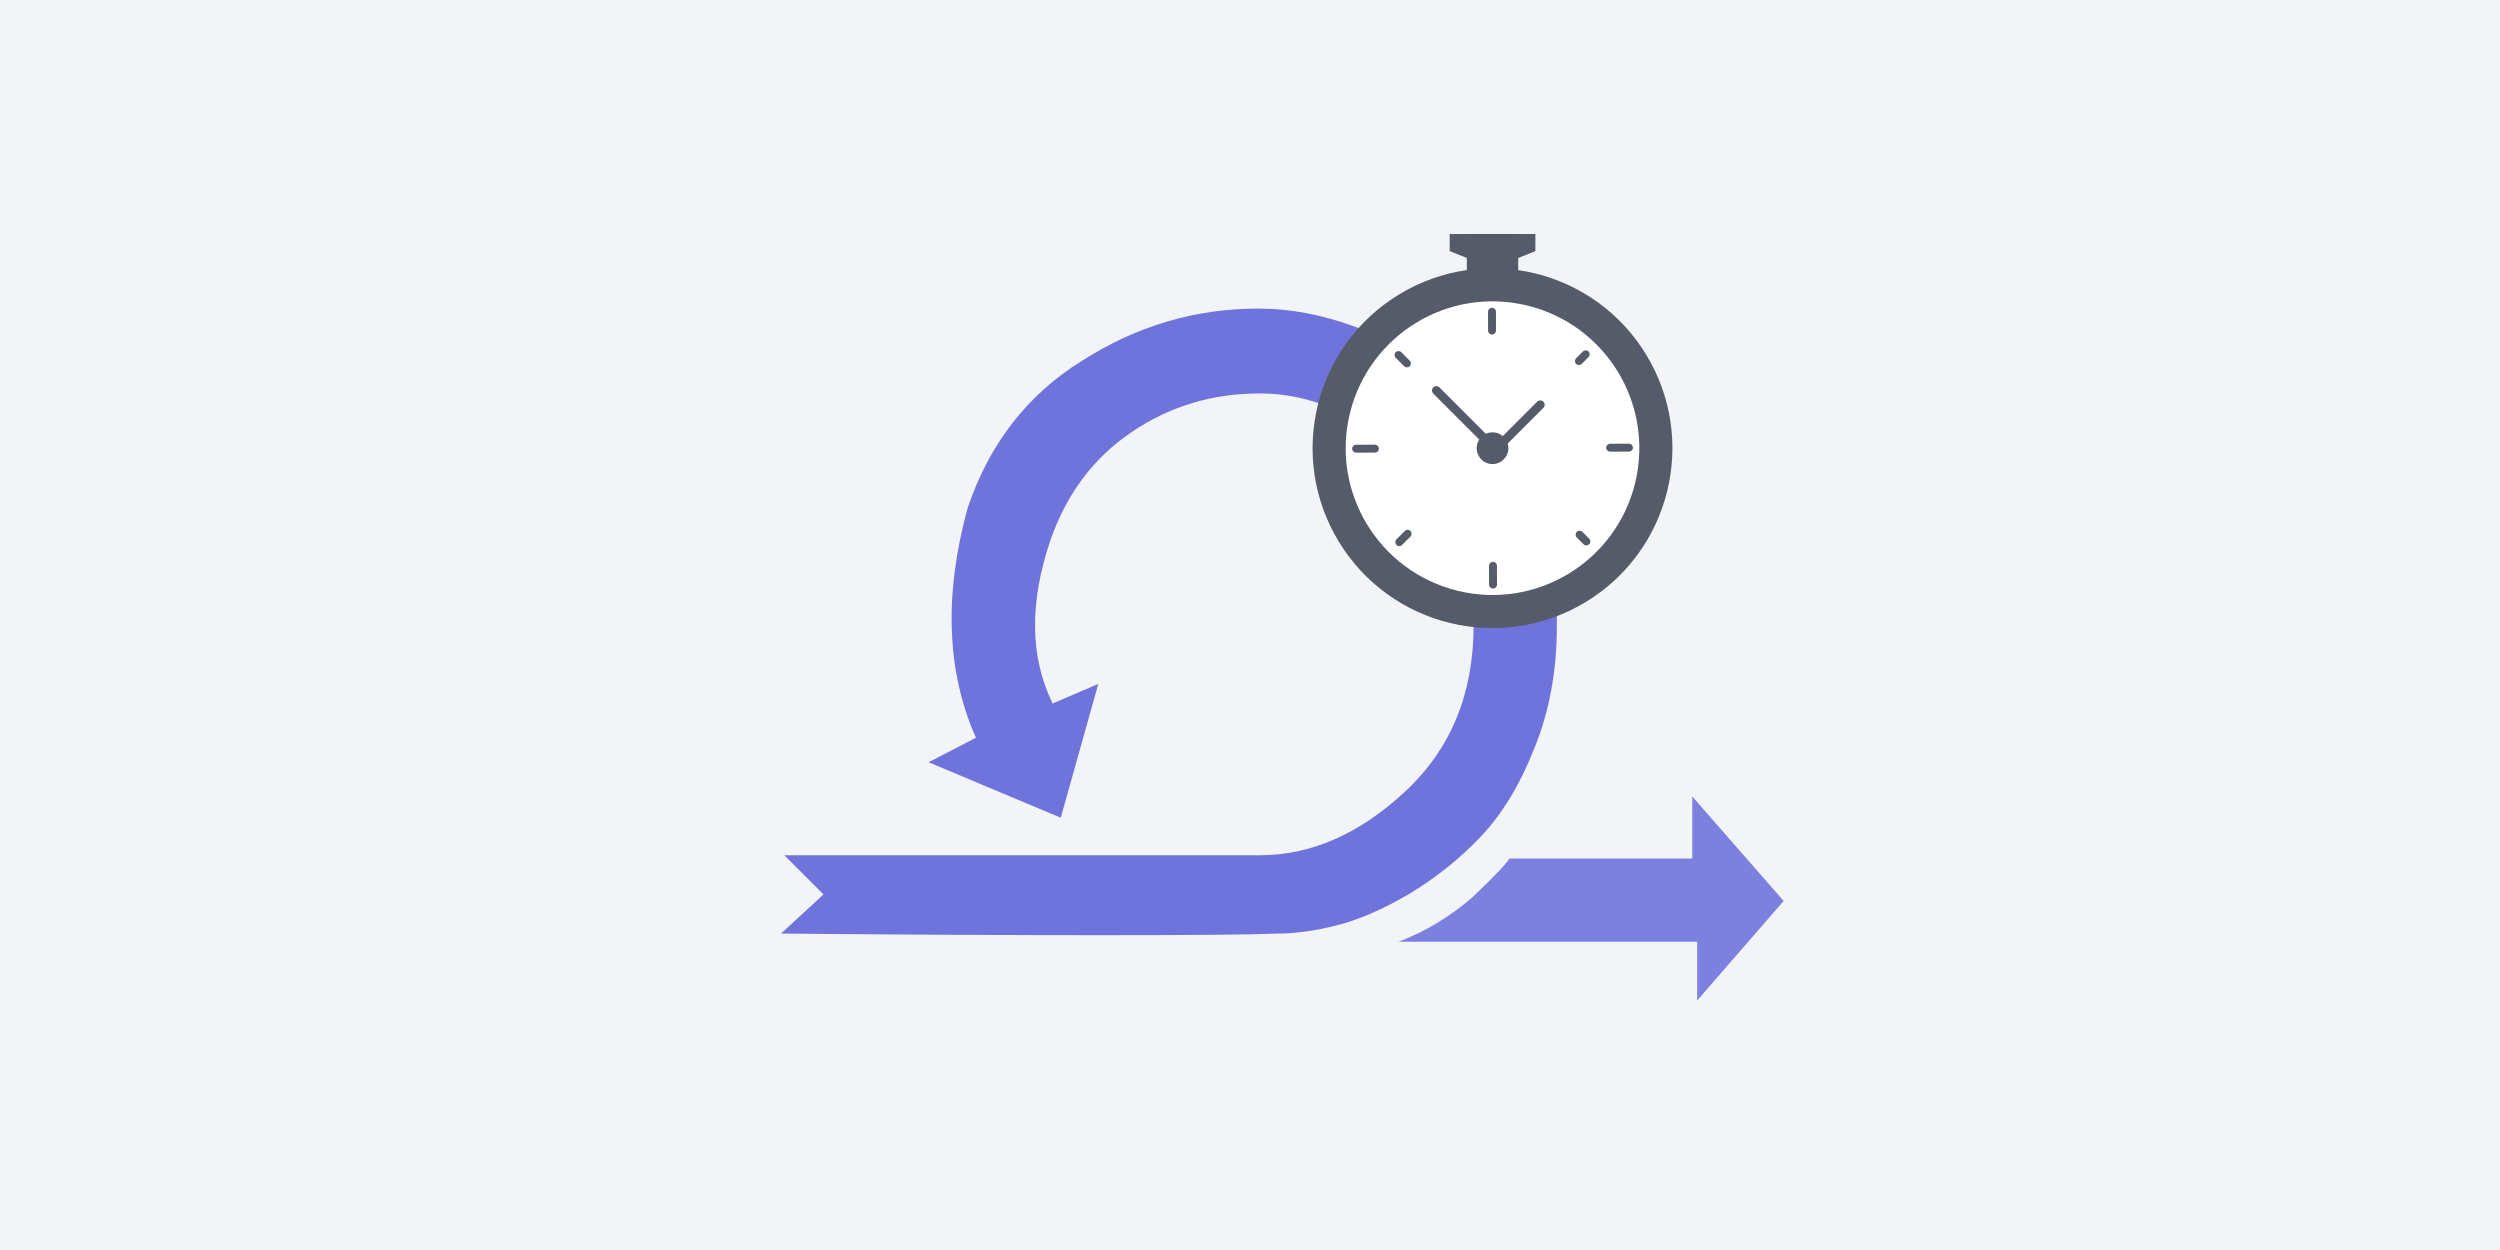
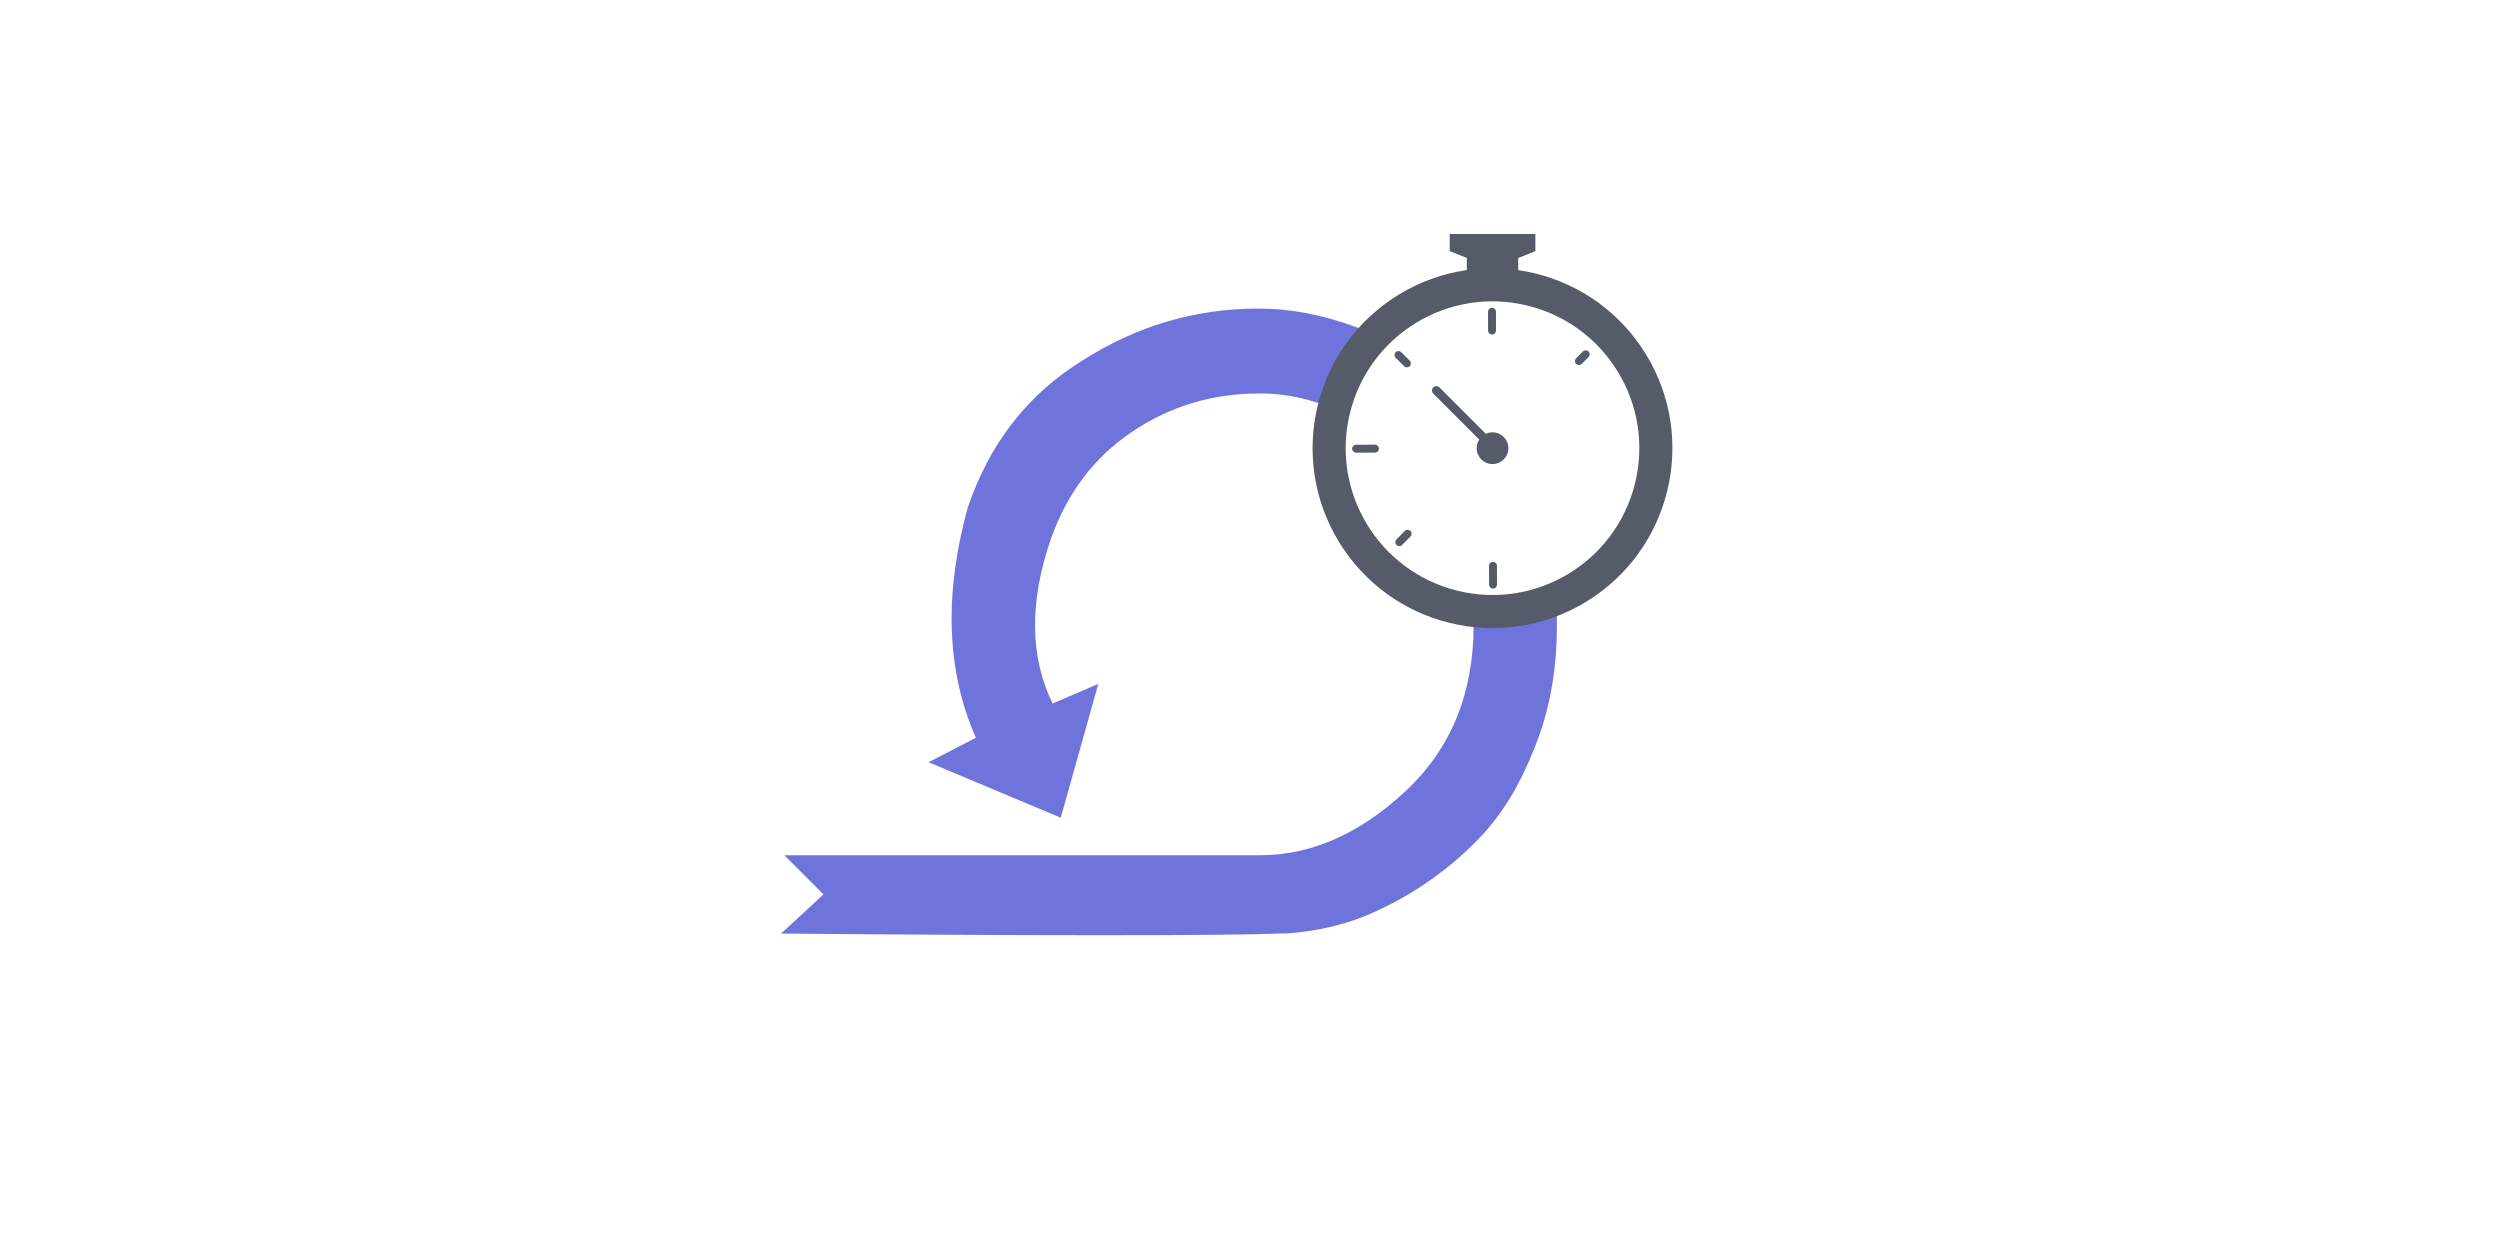
<svg xmlns="http://www.w3.org/2000/svg" fill="none" height="200" viewBox="0 0 400 200" width="400">
-   <path d="m0 0h400v200h-400z" fill="#f2f4f7" />
-   <path d="m241.522 137.361h29.242v-9.921l14.622 16.71-13.838 15.927v-9.4h-47.78c4.177-1.566 8.093-3.916 11.749-7.049 3.307-3.133 5.309-5.222 6.005-6.267z" fill="#7c80df" />
  <path d="m156.145 118.041-7.572 3.916 21.149 8.877 6.005-21.409-7.311 3.133c-3.655-7.485-3.742-16.275-.261-26.371 2.611-7.311 6.876-12.968 12.794-16.971 6.092-4.177 12.967-6.266 20.626-6.266 8.355 0 16.101 3.481 23.237 10.444 7.311 6.788 10.966 15.666 10.966 26.631 0 10.966-3.655 19.843-10.966 26.632-7.31 6.788-15.056 10.182-23.237 10.182h-76.083l6.267 6.267-6.789 6.266c38.468.348 71.644.348 79.477 0 2.785 0 5.918-.435 9.399-1.306 3.482-.87 7.311-2.524 11.489-4.96 4.351-2.611 8.18-5.657 11.488-9.139 3.481-3.655 6.353-8.355 8.616-14.099 2.437-5.918 3.655-12.445 3.655-19.582.174-8.703-1.305-16.449-4.439-23.237-3.133-6.962-7.223-12.358-12.271-16.188-5.048-3.829-10.27-6.701-15.666-8.616-5.221-1.915-10.356-2.872-15.404-2.872-10.096 0-19.495 2.785-28.198 8.355-8.703 5.396-14.795 13.229-18.277 23.498-3.829 13.925-3.394 26.197 1.306 36.815z" fill="#6f74dc" />
  <path d="m234.69 37.437h8.226v8.226h-8.226z" fill="#555b69" />
  <path d="m231.95 37.437h13.71v2.742l-6.855 2.742-6.855-2.742z" fill="#555b69" />
  <path d="m253.742 96.309c13.587-8.252 17.911-25.956 9.658-39.543-8.252-13.586-25.956-17.911-39.543-9.658-13.586 8.252-17.91 25.956-9.658 39.543 8.253 13.586 25.957 17.91 39.543 9.658z" fill="#555b69" />
  <path d="m233.229 94.526c12.602 3.078 25.314-4.643 28.392-17.245s-4.643-25.314-17.246-28.392c-12.602-3.078-25.314 4.643-28.392 17.245-3.078 12.602 4.643 25.314 17.246 28.392z" fill="#fff" />
  <g fill="#555b69">
    <path d="m238.726 53.524c-.349-0-.633-.284-.635-.634l-.008-3.012c0-.349.284-.633.634-.635.349 0.0.633.284.635.634l.008 3.012c-.001.349-.282.636-.634.635z" />
    <path d="m238.887 94.171c-.35-0-.633-.284-.636-.634l-.007-3.012c0-.349.283-.633.633-.635.35 0.0.633.284.636.634l.007 3.012c-.001.352-.284.636-.633.635z" />
-     <path d="m256.987 71.631c.001-.349.284-.633.634-.635l3.012-.007c.349 0.0.633.284.635.634 0 .349-.283.633-.633.635l-3.012.007c-.349-0-.637-.281-.636-.634z" />
    <path d="m216.342 71.791c0-.349.284-.633.634-.635l3.012-.007c.349 0.0.632.284.635.634 0 .349-.284.633-.634.635l-3.012.007c-.352-.001-.635-.284-.635-.634z" />
    <path d="m252.18 58.224c-.248-.246-.247-.649-.001-.898l1.081-1.087c.246-.248.649-.248.898-.001.248.246.247.649.001.898l-1.081 1.087c-.25.248-.649.248-.898.001z" />
    <path d="m223.435 87.197c-.248-.246-.247-.649-.001-.898l1.339-1.345c.247-.248.649-.248.898-.001.248.246.247.649.001.898l-1.339 1.345c-.249.248-.652.247-.898.001z" />
-     <path d="m252.289 85.102c.246-.248.649-.248.897-.001l1.087 1.081c.248.246.248.649.001.898-.246.248-.649.248-.897.001l-1.087-1.081c-.248-.249-.248-.649-.001-.898z" />
    <path d="m223.313 56.357c.246-.248.649-.248.897-.001l1.345 1.339c.248.246.248.649.001.898-.246.248-.649.248-.897.001l-1.345-1.339c-.248-.249-.247-.652-.001-.898z" />
    <path d="m238.901 71.562c-.274.273-.715.272-.989.001l-8.589-8.589c-.273-.274-.273-.715-.001-.989.274-.273.715-.272.989-.001l8.586 8.588c.277.272.279.717.004.99z" />
-     <path d="m238.776 72.431c-.273-.274-.272-.715-.001-.989l7.177-7.175c.274-.273.715-.272.988-.001.273.274.273.715.001.989l-7.176 7.175c-.272.274-.716.275-.989.001z" />
    <path d="m241.34 71.705c.004 1.402-1.13 2.539-2.532 2.543s-2.538-1.13-2.542-2.532c-.004-1.402 1.13-2.539 2.532-2.543s2.538 1.13 2.542 2.532z" />
  </g>
</svg>